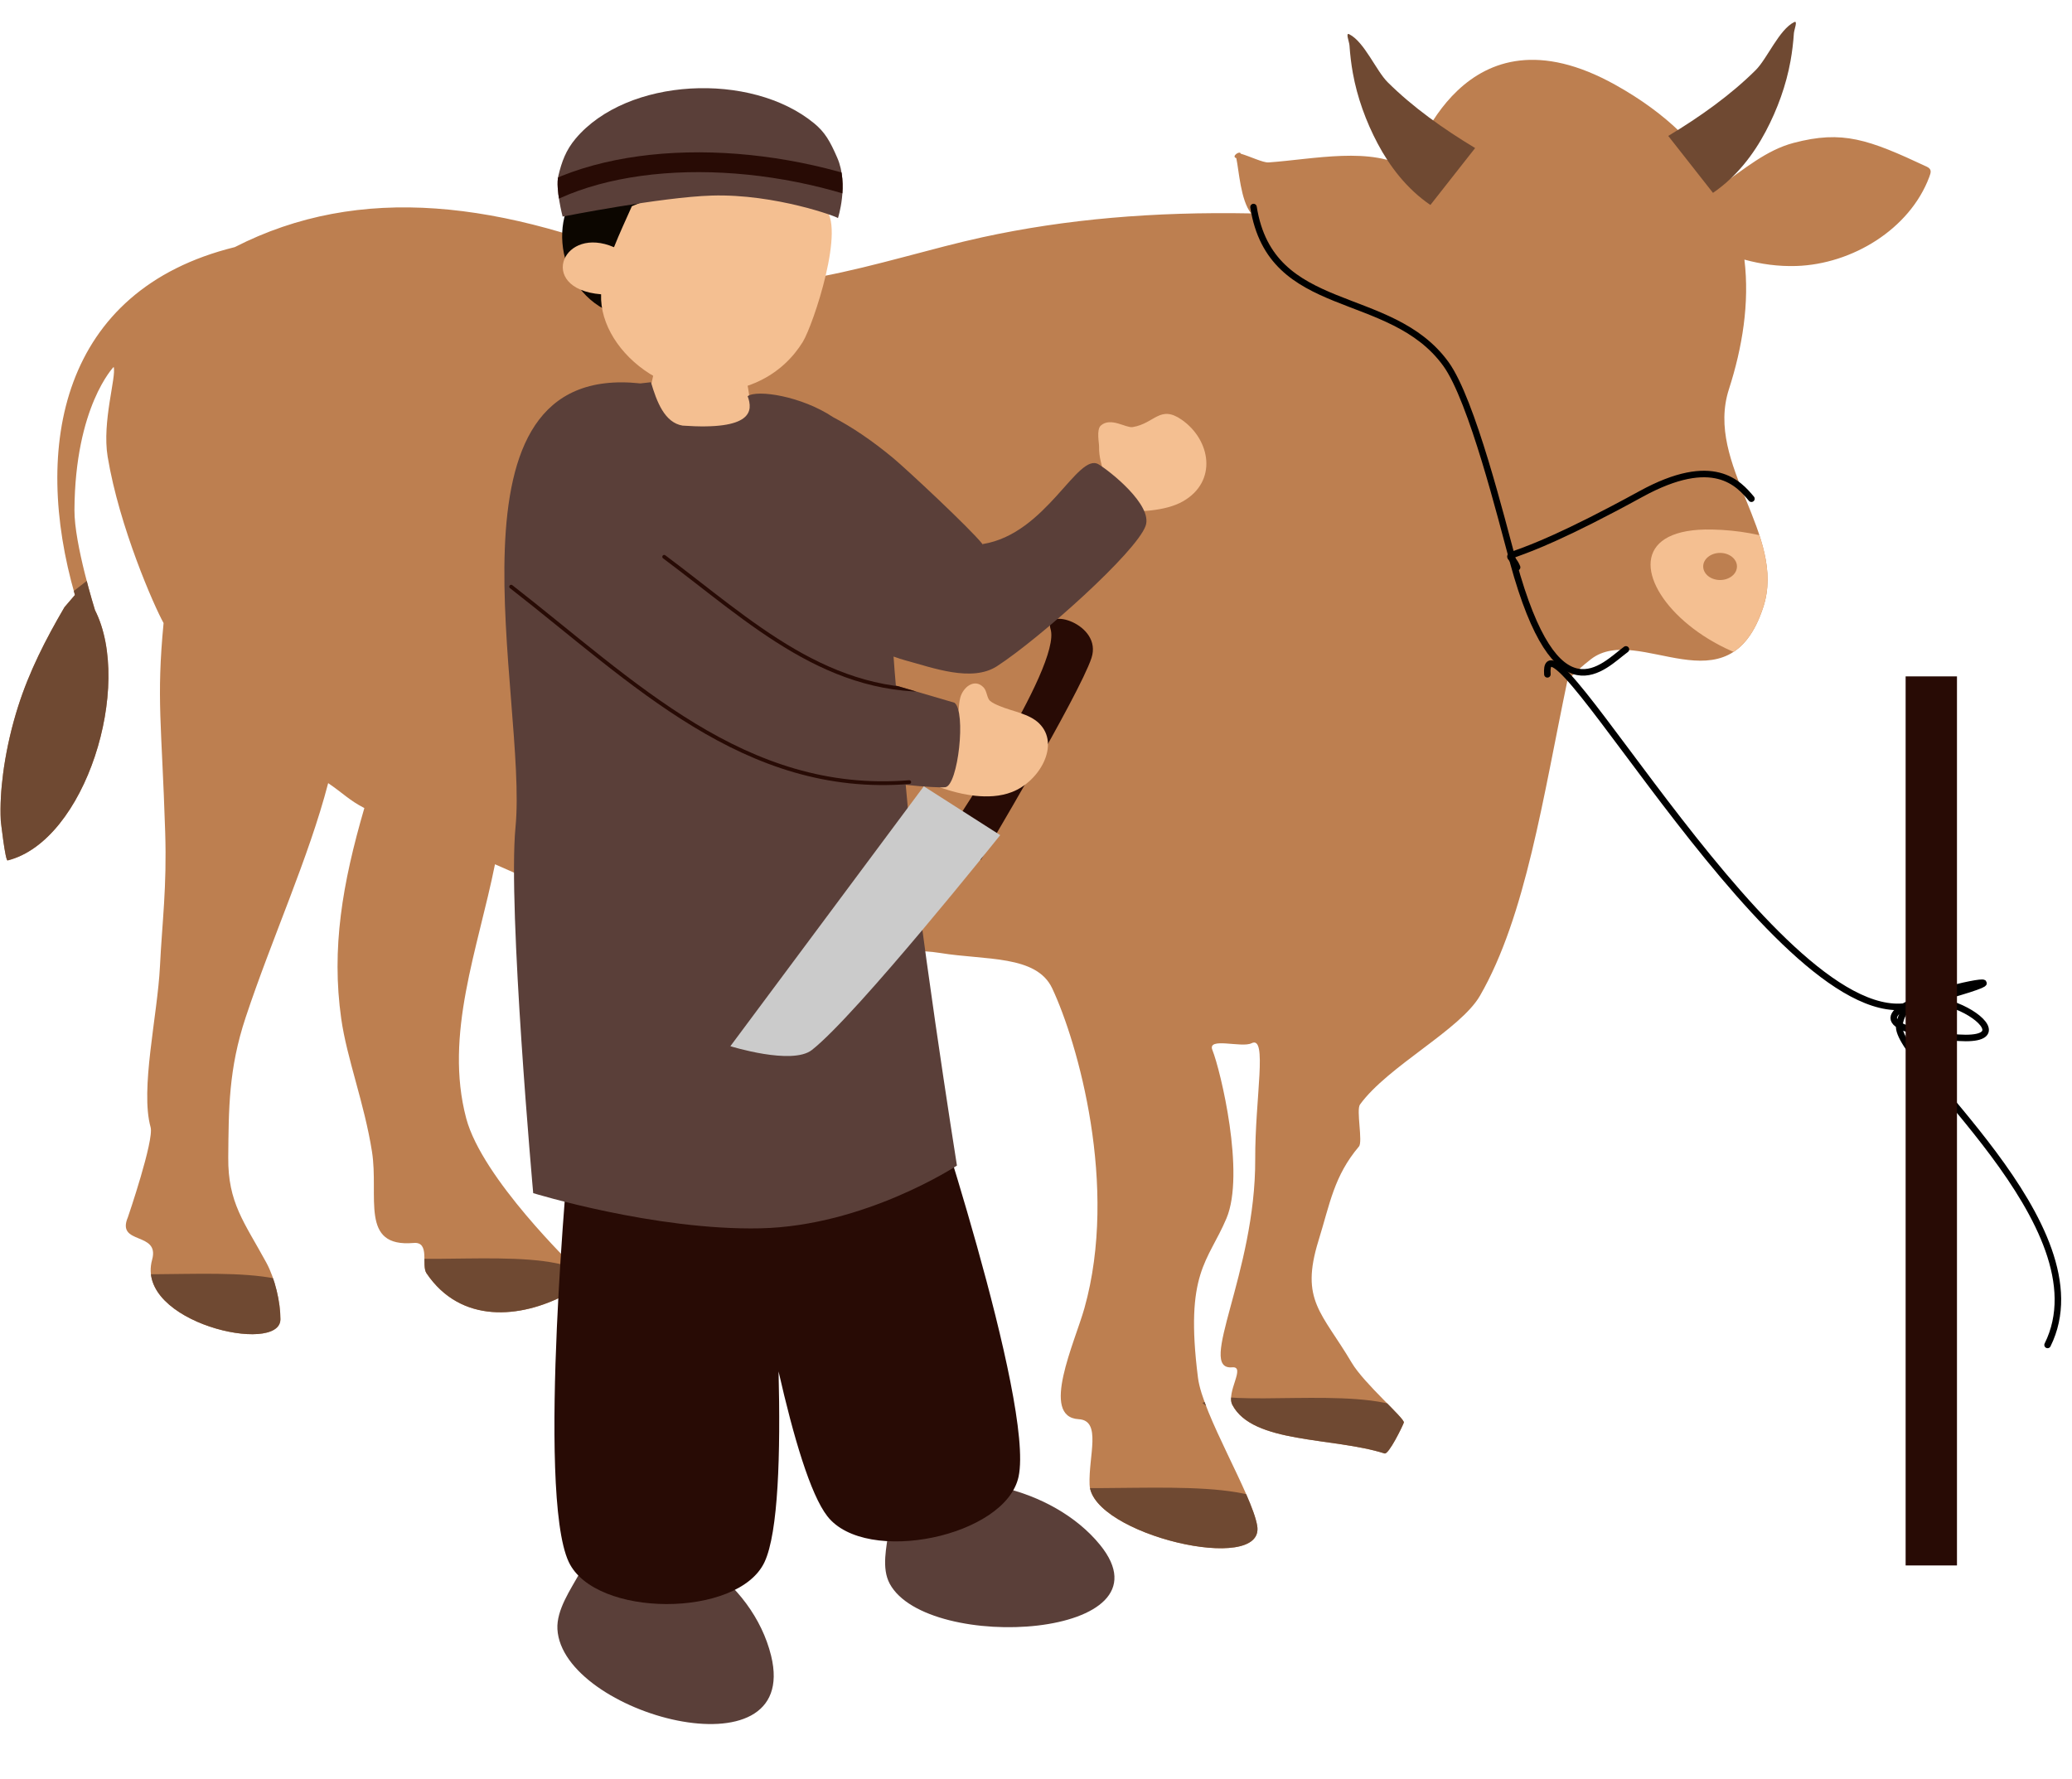
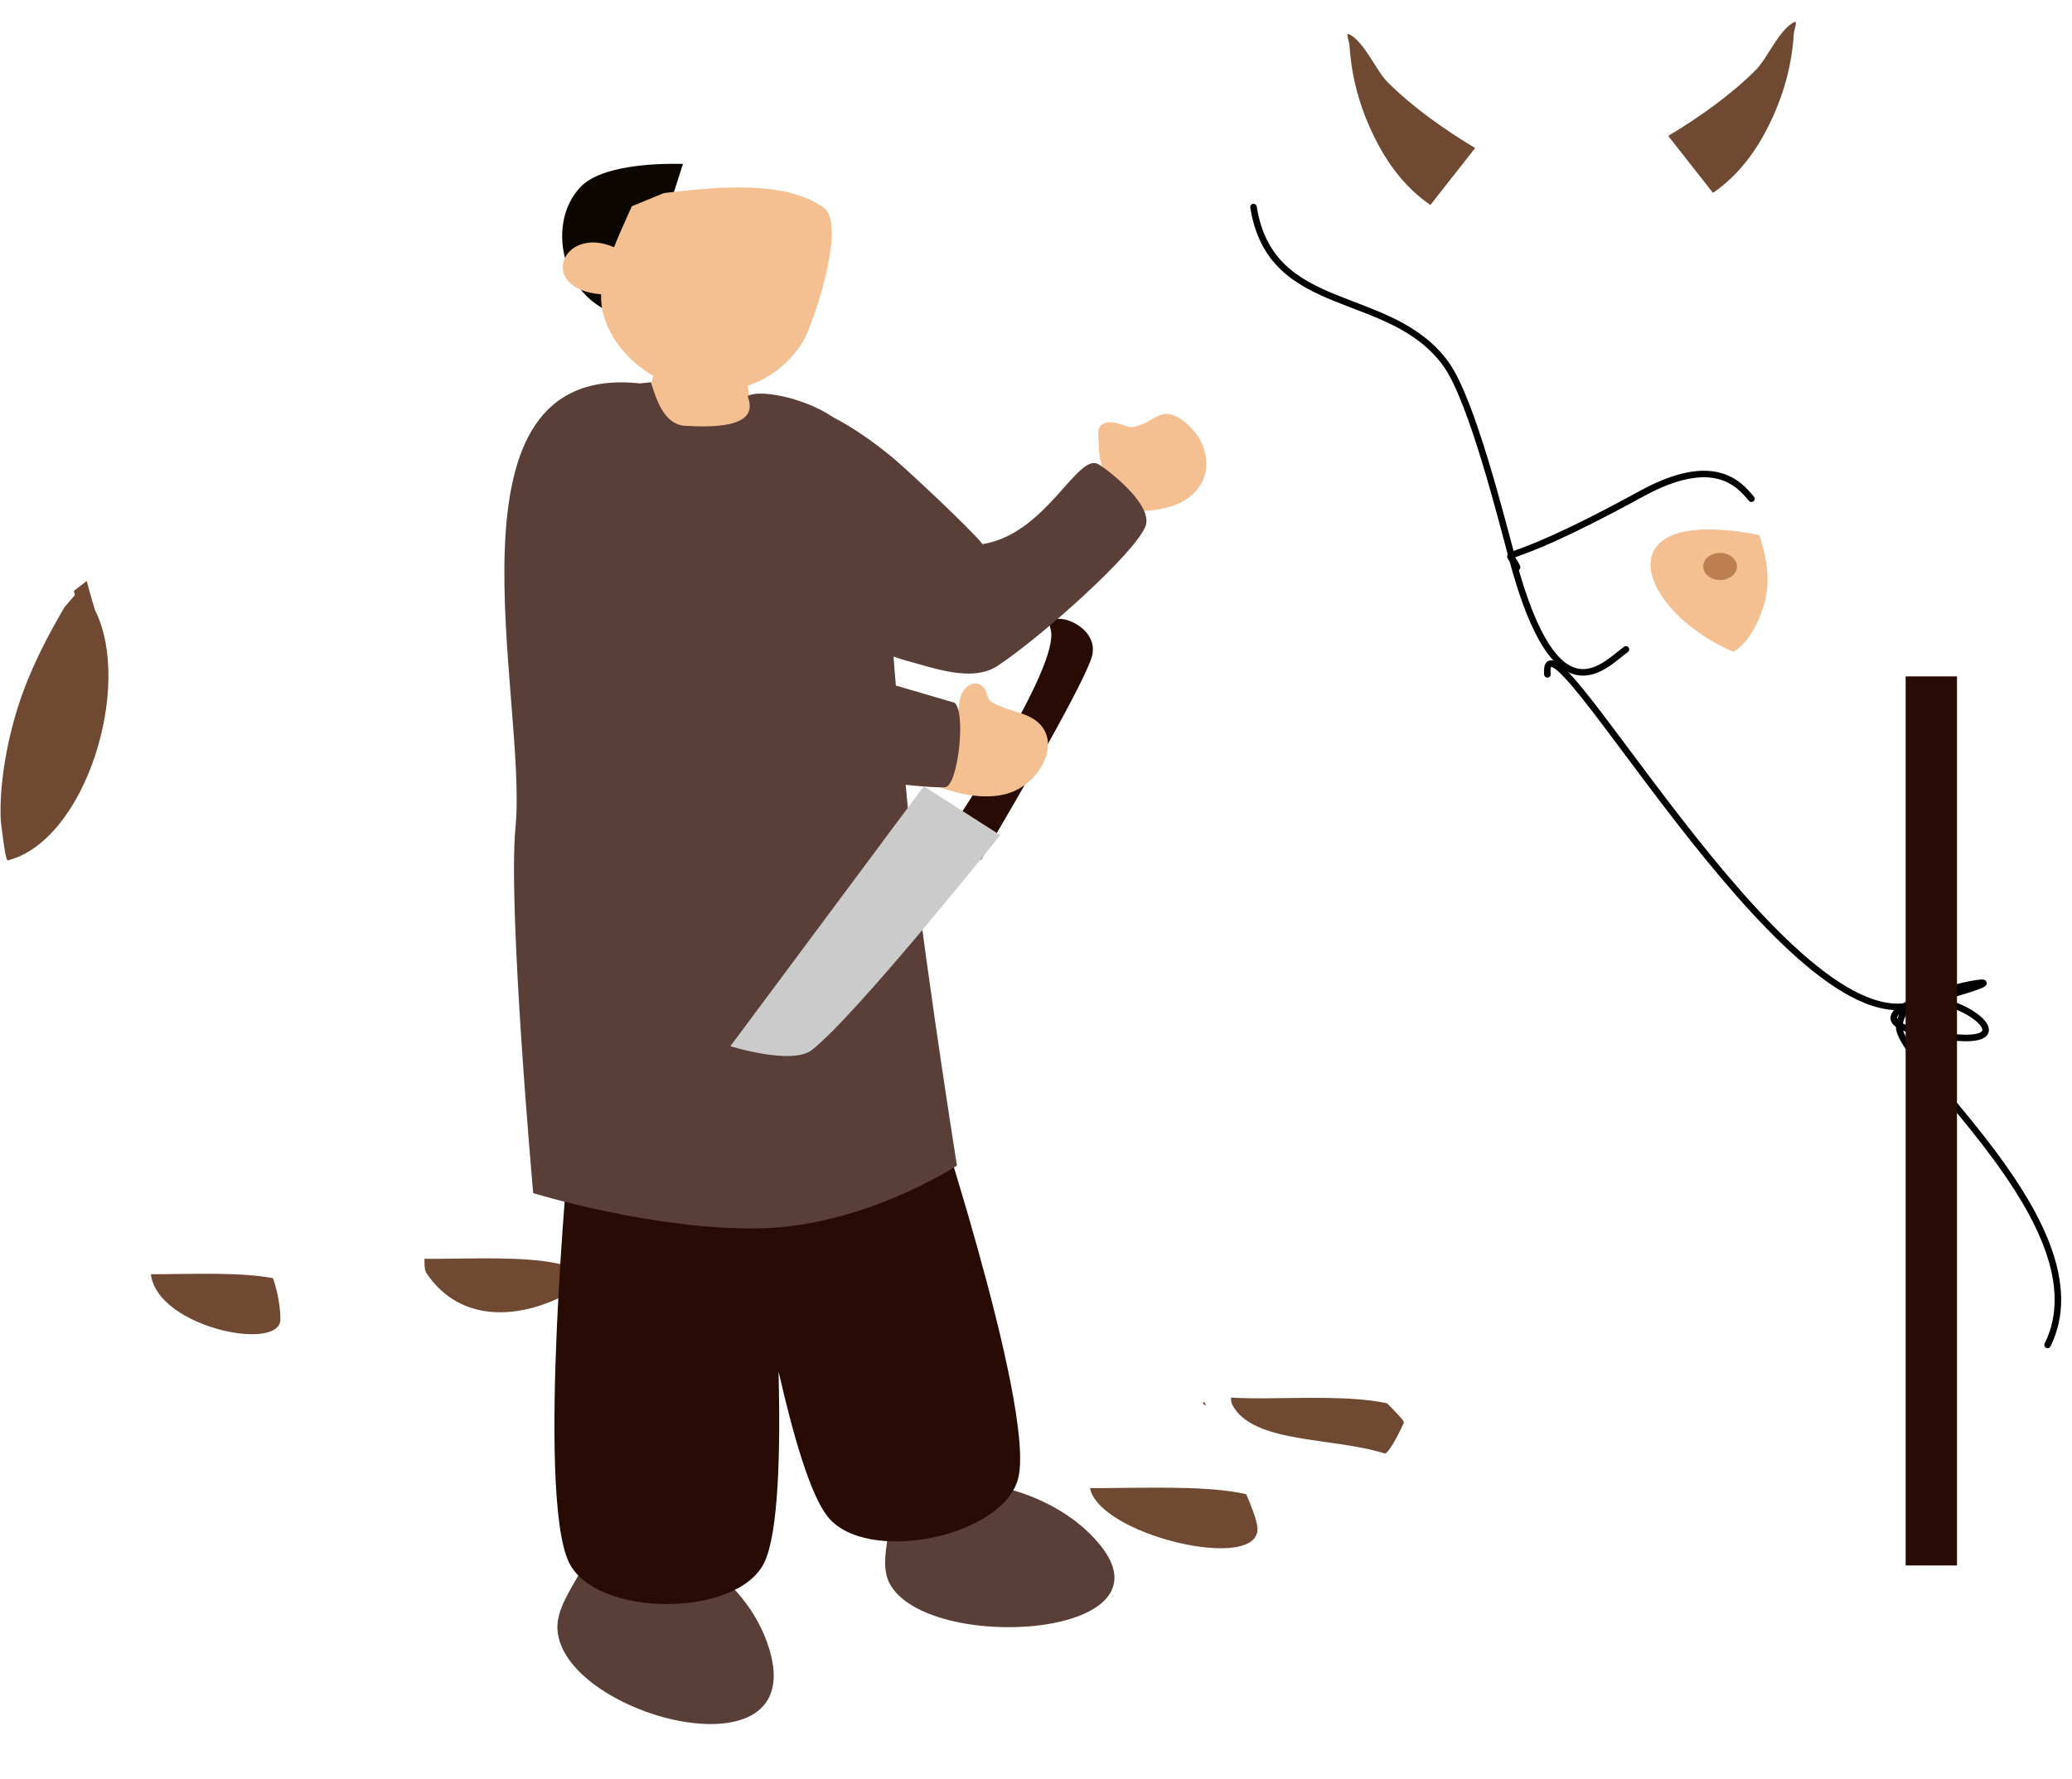
<svg xmlns="http://www.w3.org/2000/svg" clip-rule="evenodd" fill-rule="evenodd" height="2005.1" preserveAspectRatio="xMidYMid meet" stroke-linecap="round" stroke-linejoin="round" stroke-miterlimit="1.5" version="1.0" viewBox="163.5 281.4 2335.0 2005.1" width="2335.0" zoomAndPan="magnify">
  <path d="M0 0H2500V2500H0z" fill="none" />
  <g>
    <g id="change1_1">
-       <path d="M428.027,559.982c141.05,-72.144 300.854,-52.83 487.228,26.67c101.449,43.274 243.147,-13.439 355.423,-37.839c93.908,-20.408 192.373,-28.917 302.774,-26.869c-11.848,-14.58 -13.766,-48.633 -16.725,-62.29c-6.205,-1.802 4.14,-8.97 4.994,-5.027c10.328,2.999 25.28,10.298 31.336,9.867c51.367,-3.662 116.424,-18.395 157.682,7.222c0.566,-0.853 1.12,-1.728 1.661,-2.624c6.245,-10.344 60.084,-187.726 231.608,-91.981c58.372,32.583 96.166,71.317 118.845,113.041c26.017,-17.735 50.873,-39.515 81.98,-47.692c55.148,-14.495 84.053,-4.068 150.004,26.836c5.976,2.8 4.726,6.526 2.842,11.56c-22.107,59.076 -87.282,98.415 -149.917,100.381c-20.239,0.635 -39.685,-2.065 -58.423,-7.195c5.953,49.025 -2.349,99.195 -17.474,146.161c-27.395,85.063 65.359,164.219 38.723,245.558c-39.112,119.438 -140.372,17.464 -194.007,58.558c-9.584,7.343 -18.433,15.415 -26.7,24.08c-27.468,131.656 -46.964,265.908 -98.533,355.358c-22.177,38.468 -103.624,79.248 -135.229,122.661c-4.449,6.112 3.374,41.927 -1.178,47.321c-28.096,33.295 -32.539,63.877 -45.61,106.171c-20.869,67.525 3.723,80.564 37.458,137.575c13.927,23.536 60.281,63.171 58.722,67.497c-1.692,4.696 -17.1,36.227 -21.692,34.768c-58.44,-18.571 -148.382,-10.888 -171.468,-54.629c-7.512,-14.232 15.586,-43.837 -0.235,-42.454c-40.574,3.546 26.42,-106.093 25.923,-234.385c-0.27,-69.474 14.289,-140.13 -4.129,-130.939c-11.177,5.577 -50.147,-7.375 -44.133,7.633c9.281,23.163 37.156,139.34 15.844,189.813c-20.814,49.295 -47.171,60.654 -32.077,179.669c5.261,41.477 60.725,131.464 66.72,166.735c9.525,56.044 -186.672,9.895 -188.882,-46.3c-1.272,-32.344 13.888,-72.29 -12.265,-73.752c-43.83,-2.45 -4.347,-86.678 6.449,-125.147c38.578,-137.457 -7.549,-299.462 -36.338,-360.575c-17.739,-37.657 -75.211,-31.488 -126.08,-39.78c-90.518,-14.755 -257.887,47.126 -330.233,-4.481c-64.385,-45.928 -120.344,-73.568 -171.607,-95.523c-19.165,95.714 -57.454,191.842 -32.423,286.35c18.039,68.107 120.949,166.432 120.797,167.067c-1.909,8.004 -1.598,27.966 -9.342,32.025c-50.067,26.247 -117.374,33.092 -156.24,-24.519c-5.99,-8.879 4.318,-35.703 -14.423,-34.072c-61.203,5.329 -38.929,-52.001 -46.989,-103.062c-8.632,-54.68 -28.287,-104.755 -34.653,-149.823c-11.172,-79.083 1.193,-151.977 26.059,-237.327c-17.198,-8.907 -23.621,-16.461 -40.767,-28.122c-21.864,84.184 -63.422,174.889 -93.046,264.276c-19.24,58.057 -19.048,102.801 -19.552,157.599c-0.472,51.301 18.054,72.937 42.901,118.611c9.759,17.939 15.979,44.73 15.867,63.959c-0.237,40.443 -164.186,3.62 -144.563,-67.222c8.948,-32.302 -40.871,-16.095 -27.303,-47.933c0.239,-0.561 29.659,-86.844 25.592,-101.39c-11.96,-42.774 7.794,-125.874 10.532,-181.318c2.49,-50.428 7.893,-88.854 5.895,-151.345c-3.905,-122.144 -10.045,-149.454 -1.811,-235.664c-10.671,-19.101 -49.909,-108.295 -63.027,-187.509c-6.536,-39.466 10.049,-90.266 6.782,-101.209c0,-0 -43.561,44.63 -44.202,161.389c-0.21,38.27 23.16,112.796 23.16,112.796c43.059,85.154 -10.613,260.033 -98.465,282.102c-2.666,0.67 -7.708,-44.647 -7.711,-44.708c-0.856,-17.71 0.331,-35.515 2.625,-53.097c0.313,-2.401 0.618,-4.804 0.979,-7.199c3.489,-23.135 8.794,-46.068 15.914,-68.478c12.552,-39.503 31.159,-75.927 52.312,-112.042l11.73,-13.681c-24.121,-83.725 -28.038,-169.31 -1.772,-240.106c26.496,-71.416 83.706,-127.784 181.863,-152.001Z" fill="#bd7f50" />
-     </g>
+       </g>
    <clipPath id="a">
      <path d="M428.027,559.982c141.05,-72.144 300.854,-52.83 487.228,26.67c101.449,43.274 243.147,-13.439 355.423,-37.839c93.908,-20.408 192.373,-28.917 302.774,-26.869c-11.848,-14.58 -13.766,-48.633 -16.725,-62.29c-6.205,-1.802 4.14,-8.97 4.994,-5.027c10.328,2.999 25.28,10.298 31.336,9.867c51.367,-3.662 116.424,-18.395 157.682,7.222c0.566,-0.853 1.12,-1.728 1.661,-2.624c6.245,-10.344 60.084,-187.726 231.608,-91.981c58.372,32.583 96.166,71.317 118.845,113.041c26.017,-17.735 50.873,-39.515 81.98,-47.692c55.148,-14.495 84.053,-4.068 150.004,26.836c5.976,2.8 4.726,6.526 2.842,11.56c-22.107,59.076 -87.282,98.415 -149.917,100.381c-20.239,0.635 -39.685,-2.065 -58.423,-7.195c5.953,49.025 -2.349,99.195 -17.474,146.161c-27.395,85.063 65.359,164.219 38.723,245.558c-39.112,119.438 -140.372,17.464 -194.007,58.558c-9.584,7.343 -18.433,15.415 -26.7,24.08c-27.468,131.656 -46.964,265.908 -98.533,355.358c-22.177,38.468 -103.624,79.248 -135.229,122.661c-4.449,6.112 3.374,41.927 -1.178,47.321c-28.096,33.295 -32.539,63.877 -45.61,106.171c-20.869,67.525 3.723,80.564 37.458,137.575c13.927,23.536 60.281,63.171 58.722,67.497c-1.692,4.696 -17.1,36.227 -21.692,34.768c-58.44,-18.571 -148.382,-10.888 -171.468,-54.629c-7.512,-14.232 15.586,-43.837 -0.235,-42.454c-40.574,3.546 26.42,-106.093 25.923,-234.385c-0.27,-69.474 14.289,-140.13 -4.129,-130.939c-11.177,5.577 -50.147,-7.375 -44.133,7.633c9.281,23.163 37.156,139.34 15.844,189.813c-20.814,49.295 -47.171,60.654 -32.077,179.669c5.261,41.477 60.725,131.464 66.72,166.735c9.525,56.044 -186.672,9.895 -188.882,-46.3c-1.272,-32.344 13.888,-72.29 -12.265,-73.752c-43.83,-2.45 -4.347,-86.678 6.449,-125.147c38.578,-137.457 -7.549,-299.462 -36.338,-360.575c-17.739,-37.657 -75.211,-31.488 -126.08,-39.78c-90.518,-14.755 -257.887,47.126 -330.233,-4.481c-64.385,-45.928 -120.344,-73.568 -171.607,-95.523c-19.165,95.714 -57.454,191.842 -32.423,286.35c18.039,68.107 120.949,166.432 120.797,167.067c-1.909,8.004 -1.598,27.966 -9.342,32.025c-50.067,26.247 -117.374,33.092 -156.24,-24.519c-5.99,-8.879 4.318,-35.703 -14.423,-34.072c-61.203,5.329 -38.929,-52.001 -46.989,-103.062c-8.632,-54.68 -28.287,-104.755 -34.653,-149.823c-11.172,-79.083 1.193,-151.977 26.059,-237.327c-17.198,-8.907 -23.621,-16.461 -40.767,-28.122c-21.864,84.184 -63.422,174.889 -93.046,264.276c-19.24,58.057 -19.048,102.801 -19.552,157.599c-0.472,51.301 18.054,72.937 42.901,118.611c9.759,17.939 15.979,44.73 15.867,63.959c-0.237,40.443 -164.186,3.62 -144.563,-67.222c8.948,-32.302 -40.871,-16.095 -27.303,-47.933c0.239,-0.561 29.659,-86.844 25.592,-101.39c-11.96,-42.774 7.794,-125.874 10.532,-181.318c2.49,-50.428 7.893,-88.854 5.895,-151.345c-3.905,-122.144 -10.045,-149.454 -1.811,-235.664c-10.671,-19.101 -49.909,-108.295 -63.027,-187.509c-6.536,-39.466 10.049,-90.266 6.782,-101.209c0,-0 -43.561,44.63 -44.202,161.389c-0.21,38.27 23.16,112.796 23.16,112.796c43.059,85.154 -10.613,260.033 -98.465,282.102c-2.666,0.67 -7.708,-44.647 -7.711,-44.708c-0.856,-17.71 0.331,-35.515 2.625,-53.097c0.313,-2.401 0.618,-4.804 0.979,-7.199c3.489,-23.135 8.794,-46.068 15.914,-68.478c12.552,-39.503 31.159,-75.927 52.312,-112.042l11.73,-13.681c-24.121,-83.725 -28.038,-169.31 -1.772,-240.106c26.496,-71.416 83.706,-127.784 181.863,-152.001Z" />
    </clipPath>
    <g clip-path="url(#a)">
      <g id="change2_1">
        <path d="M2245.12,930.941c-46.171,-32.752 -92.535,-51.35 -152.168,-52.668c-173.603,-3.836 10.34,223.543 203.241,136.142" fill="#f4bf91" />
      </g>
      <g id="change3_3">
        <path d="M1535.12,1854.74c51.122,10.128 200.566,-13.166 229.296,28.448c82.417,119.375 -74.982,99.827 -129.468,64.087c-39.616,-25.986 -78.885,-53.698 -116.362,-84.432" fill="#6f4932" />
      </g>
      <g id="change3_4">
        <path d="M602.093,1697.5c51.122,10.128 200.566,-13.167 229.296,28.447c82.417,119.375 -74.982,99.828 -129.468,64.087c-39.616,-25.986 -78.885,-53.697 -116.362,-84.432" fill="#6f4932" />
      </g>
      <g id="change3_5">
        <path d="M285.704,1714.86c51.123,10.128 200.566,-13.166 229.296,28.447c82.417,119.375 -74.982,99.828 -129.468,64.087c-39.615,-25.986 -78.884,-53.697 -116.361,-84.432" fill="#6f4932" />
      </g>
      <g id="change3_6">
        <path d="M315.509,934.621c-31.989,80.402 -12.214,327.508 -107.118,364.495c-272.245,106.102 -198.673,-144.098 -111.156,-224.097c63.63,-58.164 130.886,-115.375 204.254,-168.997" fill="#6f4932" />
      </g>
      <g id="change3_7">
-         <path d="M1343.67,1956.07c57.967,9.663 227.419,-12.56 259.996,27.139c93.451,113.881 -85.021,95.233 -146.802,61.138c-44.919,-24.79 -89.446,-51.227 -131.941,-80.547" fill="#6f4932" />
+         <path d="M1343.67,1956.07c57.967,9.663 227.419,-12.56 259.996,27.139c93.451,113.881 -85.021,95.233 -146.802,61.138" fill="#6f4932" />
      </g>
    </g>
    <g id="change1_2">
      <ellipse cx="2101.91" cy="919.923" fill="#bd7f50" rx="19.026" ry="15.278" />
    </g>
    <g id="change3_1">
      <path d="M2043.49,434.616c36.128,-21.769 70.179,-46.03 98.483,-74.113c13.11,-13.008 26.339,-45.651 43.417,-54.173c4.433,-2.213 -0.02,8.404 -0.3,12.589c-0.7,10.442 -1.927,20.813 -3.778,31.128c-4.868,27.129 -14.696,54.467 -27.979,79.528c-13.596,25.651 -32.635,50.916 -59.423,69.219" fill="#6f4932" />
    </g>
    <g id="change3_2">
      <path d="M1825.87,448.278c-36.128,-21.77 -70.178,-46.03 -98.482,-74.114c-13.11,-13.007 -26.339,-45.65 -43.417,-54.173c-4.433,-2.212 0.019,8.405 0.299,12.59c0.7,10.441 1.928,20.813 3.779,31.128c4.868,27.128 14.696,54.466 27.979,79.528c13.595,25.65 32.634,50.916 59.422,69.218" fill="#6f4932" />
    </g>
  </g>
  <path d="M1873.18,920.859c-11.364,-27.863 -33.365,12.204 139.612,-82.632c82.085,-45.004 110.319,-11.442 124.437,5.339" fill="none" stroke="#000" stroke-width="7.35" />
  <path d="M1995.82,1013.4c-25.325,18.386 -77.874,81.928 -127.084,-98.423c-13.045,-47.813 -46.358,-182.718 -75.85,-223.373c-62.877,-86.677 -197.12,-52.537 -216.768,-176.822" fill="none" stroke="#000" stroke-width="7.35" />
  <g id="change2_2">
    <path d="M1410.66,823.191c-2.668,-7.222 -5.07,-14.499 -6.769,-21.927c-1.231,-5.382 -1.965,-10.923 -1.808,-16.427c0.11,-3.861 -3.209,-19.18 2.001,-23.79c11.103,-9.82 28.271,2.981 35.751,1.776c25.065,-4.041 30.763,-25.606 55.618,-8.125c32.558,22.9 40.261,69.497 1.127,91.825c-19.548,11.152 -51.688,12.781 -74.95,9.997" fill="#f4bf91" />
  </g>
  <g id="change4_1">
    <path d="M1164.99,2006.78c-2.336,18.294 -8.378,42.13 1.215,59.873c42.395,78.412 323.077,61.774 236.856,-43.992c-26.339,-32.311 -67.651,-54.938 -110.339,-64.635c-36.965,-8.396 -76.13,-8.624 -113.376,-1.579" fill="#5a3f39" />
  </g>
  <g id="change4_2">
    <path d="M816.862,2054.46c-10.228,18.467 -26.359,41.564 -25.192,63.286c5.158,96.001 274.903,168.765 240.798,29.939c-10.418,-42.41 -39.094,-79.461 -74.742,-103.372c-30.869,-20.705 -67.387,-33.536 -105.309,-38.11" fill="#5a3f39" />
  </g>
  <path d="M1907.3,1041.52c-7.119,-96.127 264.998,411.019 411.386,372.807c245.363,-64.049 -171.272,11.314 41.966,35.931c113.049,13.05 -45.032,-87.966 -56.811,-13.234c-6.315,40.068 233.596,226.444 167.125,360.401" fill="none" stroke="#000" stroke-width="7.35" />
  <g id="change5_1">
    <path d="M994.219,1572.76l-189.028,-0.285c0,0 -37.438,391.176 -0.8,469.478c29.586,63.231 190.824,63.473 220.626,0.332c15.665,-33.192 18.175,-122.804 15.874,-214.984c16.725,73.678 35.868,138.735 55.018,163.262c43.486,55.698 200.941,23.088 215.449,-44.622c17.965,-83.847 -107.656,-458.462 -107.656,-458.462l-215.449,44.622c-0,-0 2.131,15.424 5.966,40.659Z" fill="#280b05" />
  </g>
  <g id="change5_2">
    <path d="M1393.53,1023.07c12.722,-38.579 -54.11,-58.123 -46.144,-32.656c13.12,41.946 -120.279,237.207 -120.279,237.207l41.921,22.943c0,-0 110.739,-185.755 124.502,-227.494Z" fill="#280b05" />
  </g>
  <g id="change2_3">
    <path d="M1243.82,1081.31c0.319,-4.463 0.699,-8.877 1.801,-13.322c2.904,-11.713 16.135,-22.772 26.506,-11.495c3.547,3.858 3.636,11.911 6.971,14.844c2.926,2.573 7.037,4.265 10.72,5.83c14.68,6.236 33.42,8.593 44.693,19.627c24.038,23.531 0.948,65.164 -30.627,77.397c-13.331,5.164 -27.842,5.615 -41.339,4.224c-19.258,-1.984 -37.615,-8.306 -54.805,-15.164" fill="#f4bf91" />
  </g>
  <g id="change2_4">
    <path d="M902.665,689.871c-2.874,18.192 -14.088,50.045 -3.804,68.104c12.475,21.906 83.898,38.224 102.129,14.21c15.837,-20.86 3.746,-61.145 -1.006,-85.086" fill="#f4bf91" />
  </g>
  <g id="change4_3">
    <path d="M1184.18,1166.06c11.772,141.147 57.733,429.167 57.733,429.167c0,0 -103.524,68.181 -221.555,70.751c-118.493,2.581 -255.977,-39.668 -255.977,-39.668c-0,-0 -28.811,-321.058 -19.947,-412.431c14.072,-145.046 -93.082,-525.551 140.709,-500.287l11.945,-1.333c6.521,21.964 15.324,45.517 35.641,48.895c78.615,5.565 79.596,-16.42 73.31,-33.149c10.688,-7.791 60.911,-0.063 96.412,23.686c20.909,10.93 43.325,25.949 67.224,45.737c15.889,13.155 87.329,80.003 100.717,96.895l0.306,0.389c-0.776,0.121 1.107,1.43 -0,0l0.422,-0.067c71.904,-11.564 106.773,-103.956 130.427,-89.822c12.364,7.388 61.339,45.929 52.973,69.32c-10.654,29.79 -118.763,126.432 -167.319,158.1c-28.523,18.603 -72.944,1.671 -102.561,-6.242c-4.745,-1.268 -9.468,-2.782 -14.171,-4.527c0.707,10.383 1.602,21.449 2.596,32.687l65.967,19.332c13.464,9.485 4.225,93.467 -10.251,95.232c-5.288,0.645 -23.623,-0.44 -44.601,-2.665Z" fill="#5a3f39" />
  </g>
  <clipPath id="b">
-     <path d="M1184.18,1166.06c11.772,141.147 57.733,429.167 57.733,429.167c0,0 -103.524,68.181 -221.555,70.751c-118.493,2.581 -255.977,-39.668 -255.977,-39.668c-0,-0 -28.811,-321.058 -19.947,-412.431c14.072,-145.046 -93.082,-525.551 140.709,-500.287l11.945,-1.333c6.521,21.964 15.324,45.517 35.641,48.895c78.615,5.565 79.596,-16.42 73.31,-33.149c10.688,-7.791 60.911,-0.063 96.412,23.686c20.909,10.93 43.325,25.949 67.224,45.737c15.889,13.155 87.329,80.003 100.717,96.895l0.306,0.389c-0.776,0.121 1.107,1.43 -0,0l0.422,-0.067c71.904,-11.564 106.773,-103.956 130.427,-89.822c12.364,7.388 61.339,45.929 52.973,69.32c-10.654,29.79 -118.763,126.432 -167.319,158.1c-28.523,18.603 -72.944,1.671 -102.561,-6.242c-4.745,-1.268 -9.468,-2.782 -14.171,-4.527c0.707,10.383 1.602,21.449 2.596,32.687l65.967,19.332c13.464,9.485 4.225,93.467 -10.251,95.232c-5.288,0.645 -23.623,-0.44 -44.601,-2.665Z" />
-   </clipPath>
+     </clipPath>
  <g clip-path="url(#b)" fill="none" stroke="#280b05" stroke-width="4.25">
-     <path d="M739.537,942.693c137.477,107.068 262.994,235.358 448.602,220.318" />
    <path d="M911.979,909.029c97.131,72.521 185.812,159.417 316.949,149.23" />
  </g>
  <g id="change6_1">
    <path d="M1290.67,1222.76l-86.117,-55.029l-217.974,292.95c-0,-0 69.524,21.739 91.813,4.3c50.682,-39.653 212.278,-242.221 212.278,-242.221Z" fill="#cbcbcb" />
  </g>
  <g id="change7_1">
    <path d="M877.17,639.833c-79.014,-8.983 -101.563,-104.855 -58.934,-148.212c22.533,-22.917 79.49,-26.306 114.947,-25.484" fill="#0c0600" />
  </g>
  <g id="change2_5">
    <path d="M855.434,560.056c6.171,-15.543 13.317,-30.892 20.131,-46.194l36.191,-14.872c55.399,-6.35 136.185,-15.79 180.423,16.868c25.454,18.791 -12.19,131.82 -24.013,150.978c-10.927,17.704 -27.309,33.824 -49.388,44.207c-87.979,41.375 -180.47,-30.77 -177.885,-97.914c-37.396,-2.979 -47.927,-23.667 -41.37,-39.588c6.181,-15.007 27.548,-25.778 55.911,-13.485Z" fill="#f4bf91" />
  </g>
  <g id="change4_4">
-     <path d="M797.54,525.561c0,-0 111.061,-22.003 168.135,-23.719c71.577,-2.154 143.021,24.473 142.135,25.441c0,0 12.324,-37.687 -0.662,-67.768c-8.338,-19.315 -14.204,-29.27 -26.252,-39.175c-71.2,-58.535 -210.804,-51.609 -268.767,17.37c-10.831,12.889 -15.571,25.726 -19.432,41.99c-3.396,14.309 4.843,45.861 4.843,45.861Z" fill="#5a3f39" />
-   </g>
+     </g>
  <clipPath id="c">
-     <path d="M797.54,525.561c0,-0 111.061,-22.003 168.135,-23.719c71.577,-2.154 143.021,24.473 142.135,25.441c0,0 12.324,-37.687 -0.662,-67.768c-8.338,-19.315 -14.204,-29.27 -26.252,-39.175c-71.2,-58.535 -210.804,-51.609 -268.767,17.37c-10.831,12.889 -15.571,25.726 -19.432,41.99c-3.396,14.309 4.843,45.861 4.843,45.861Z" />
-   </clipPath>
+     </clipPath>
  <g clip-path="url(#c)">
    <path d="M751.134,516.528c94.742,-66.833 266.816,-67.932 409.62,-12.686" fill="none" stroke="#280b05" stroke-width="22.32" />
  </g>
  <g id="change5_3">
    <path d="M2311.01 1043.82H2368.87V2045.98H2311.01z" fill="#280b05" />
  </g>
</svg>